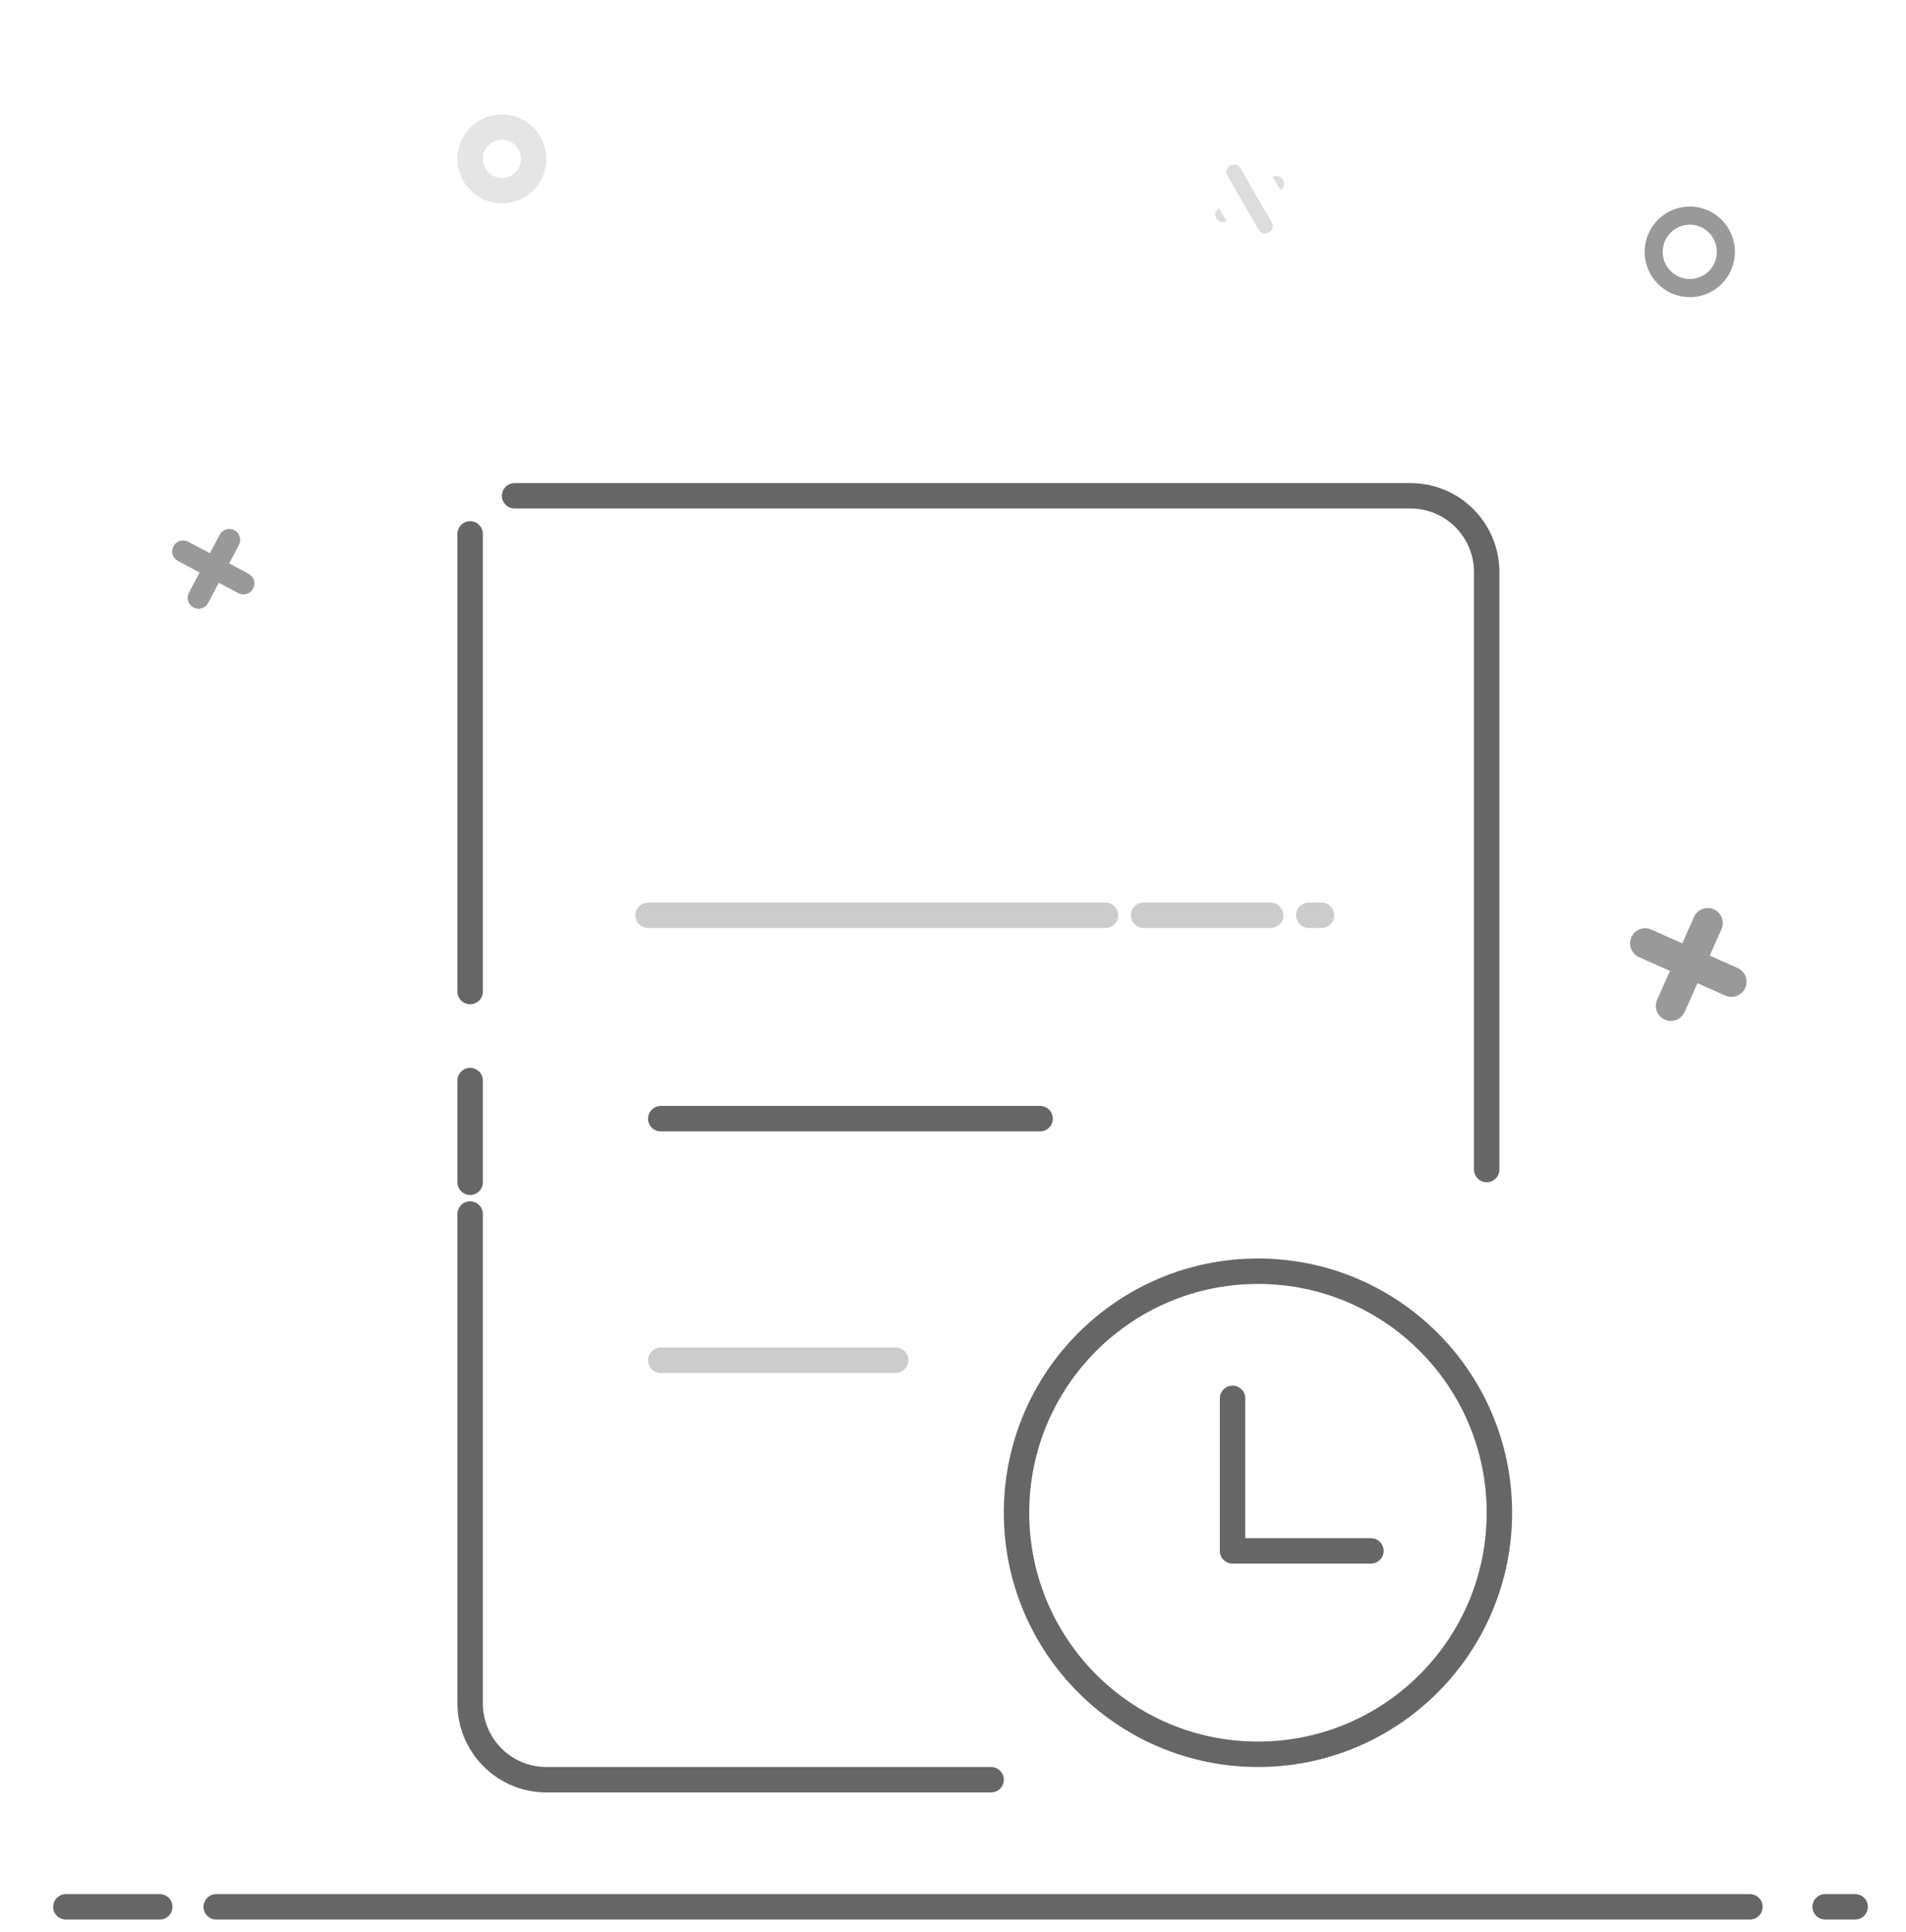
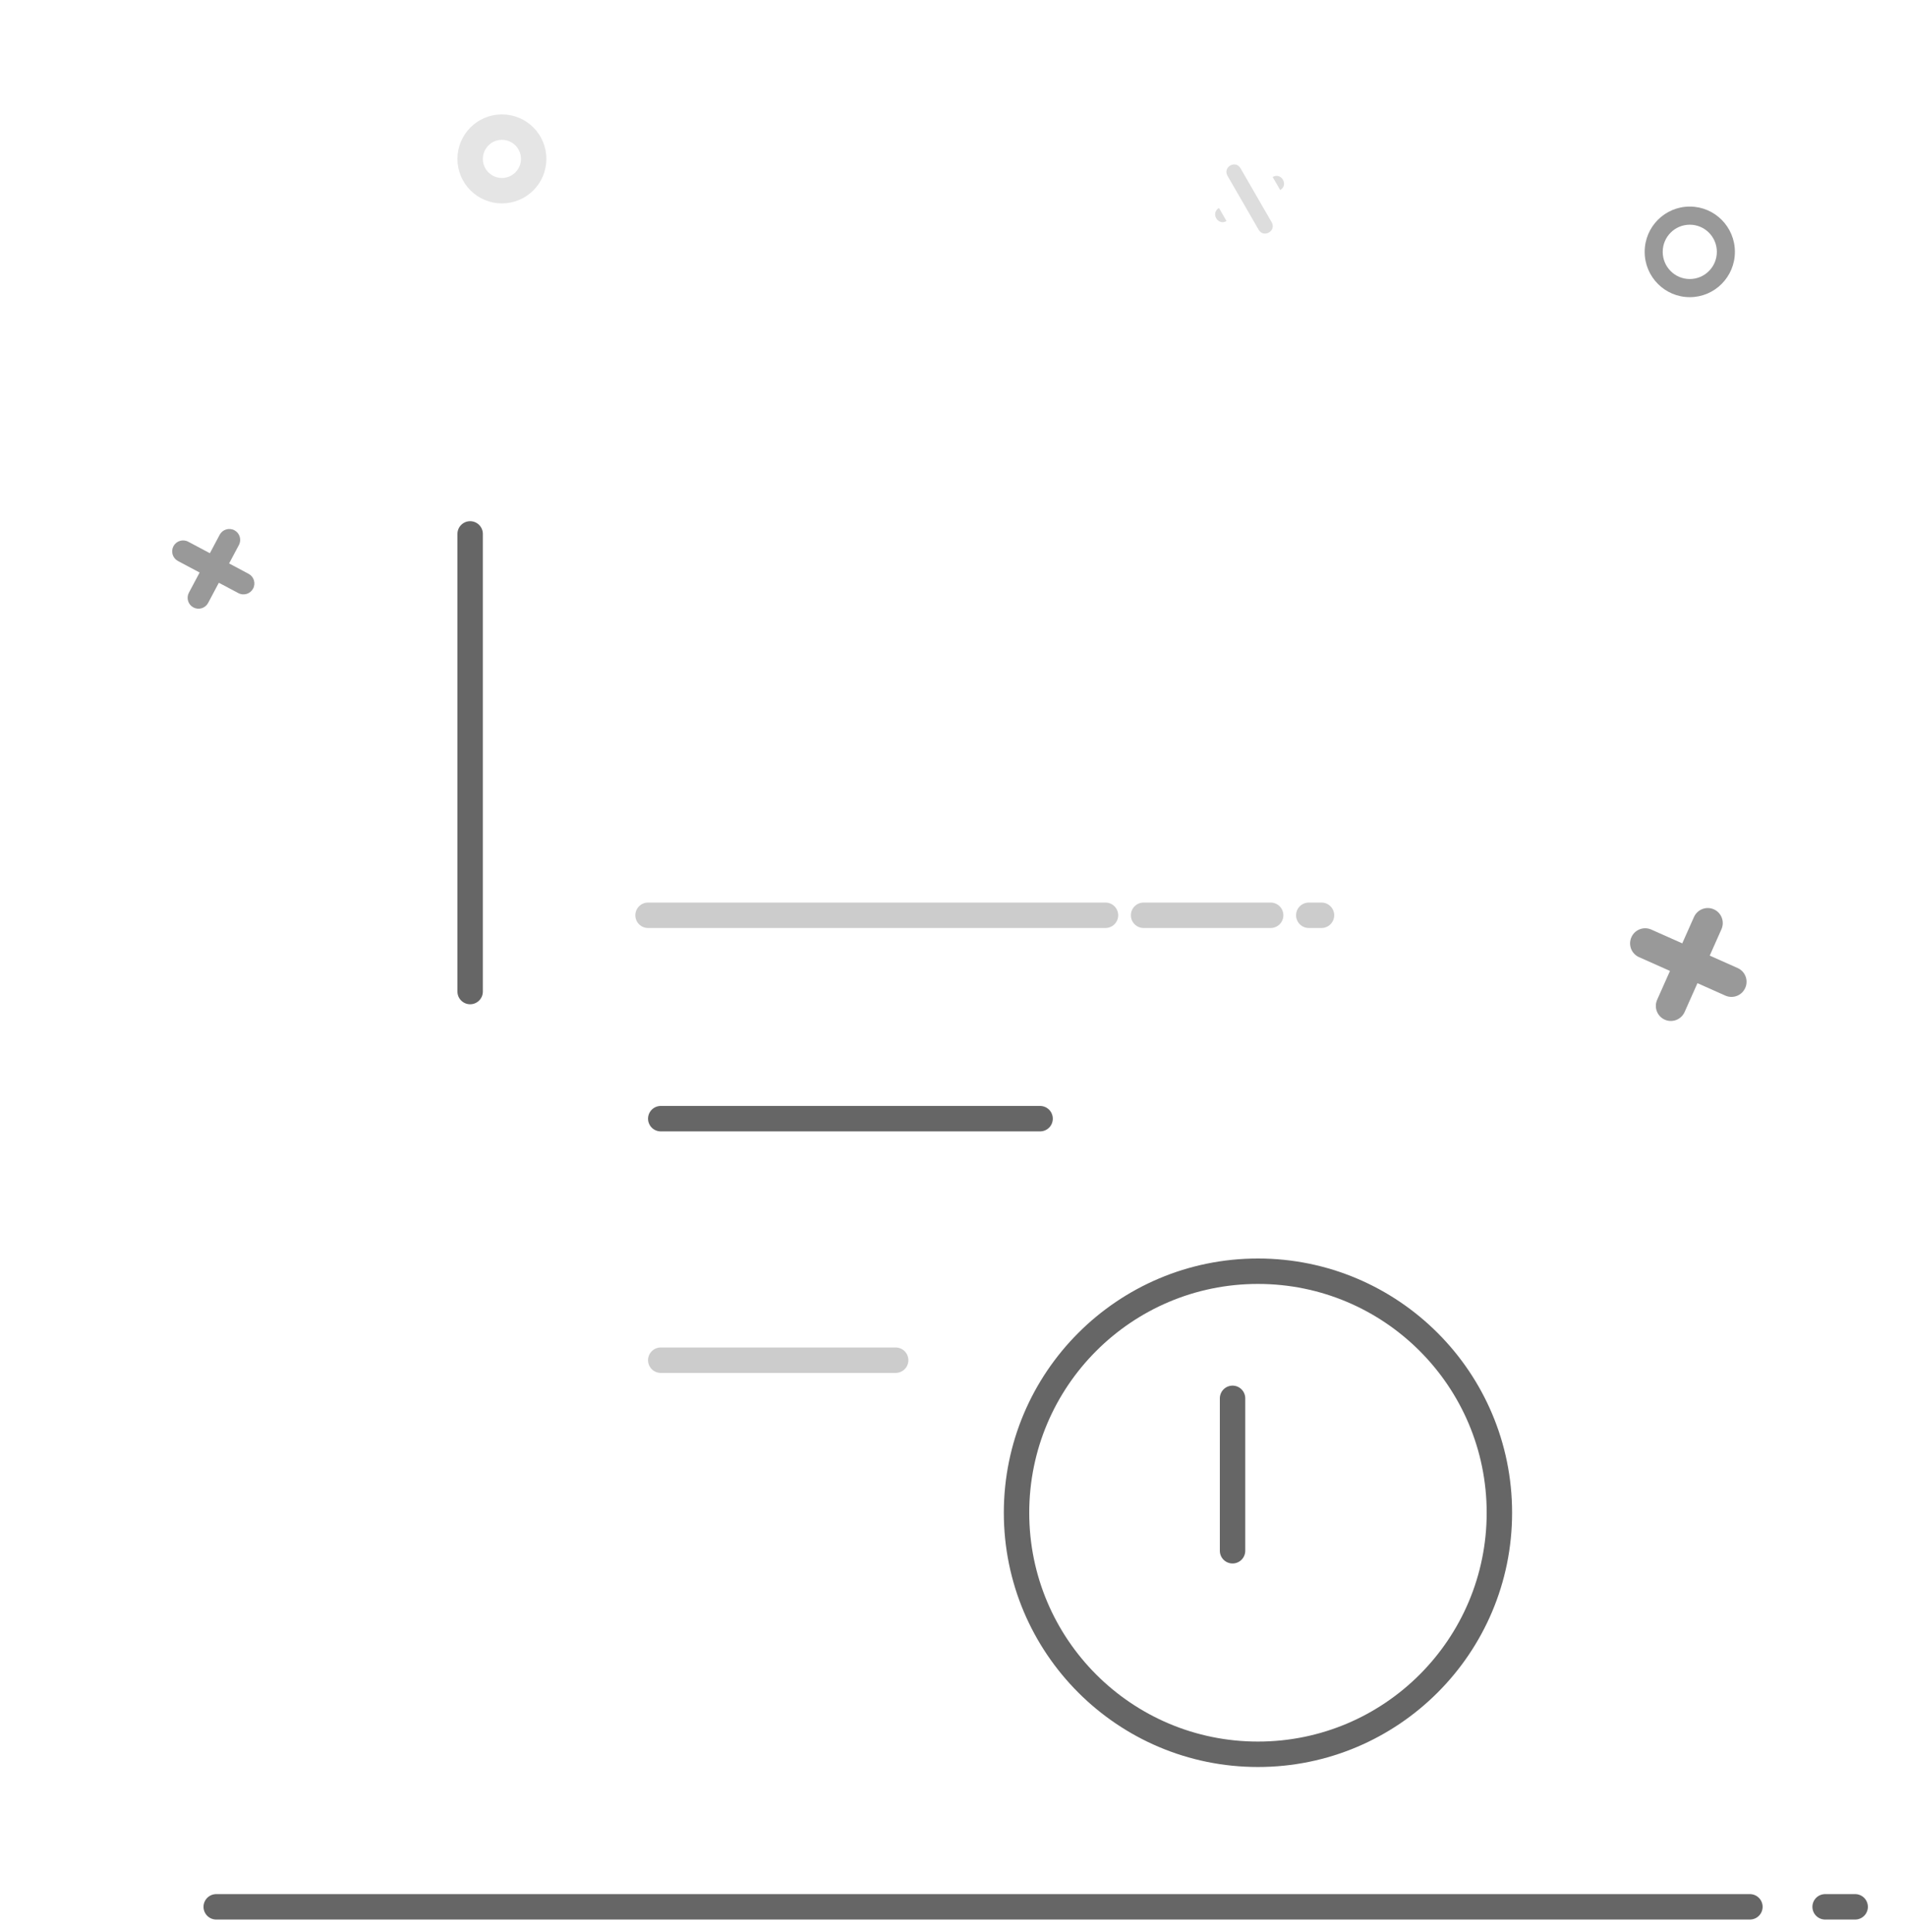
<svg xmlns="http://www.w3.org/2000/svg" width="75" height="76" viewBox="0 0 75 76" fill="none">
  <g id="sui_img_empty_list">
    <circle id="Oval 2" cx="19.75" cy="6.25" r="1.25" stroke="#E5E5E5" />
    <path id="Combined Shape" fill-rule="evenodd" clip-rule="evenodd" d="M8.259 21.759L8.644 21.034C8.756 20.825 9.015 20.745 9.224 20.856C9.433 20.967 9.512 21.227 9.401 21.436L9.015 22.162L9.783 22.57C9.992 22.681 10.071 22.941 9.96 23.151C9.848 23.36 9.589 23.44 9.38 23.329L8.611 22.921L8.19 23.714C8.078 23.924 7.819 24.003 7.61 23.892C7.401 23.781 7.322 23.521 7.433 23.312L7.855 22.519L7.002 22.065C6.793 21.954 6.714 21.694 6.825 21.484C6.937 21.275 7.196 21.195 7.405 21.306L8.259 21.759Z" fill="#999999" />
    <path id="Combined Shape Copy" fill-rule="evenodd" clip-rule="evenodd" d="M66.196 37.104L66.657 36.068C66.791 35.769 67.141 35.633 67.439 35.766C67.738 35.899 67.872 36.25 67.738 36.549L67.277 37.586L68.375 38.075C68.674 38.208 68.808 38.558 68.674 38.858C68.541 39.157 68.191 39.292 67.892 39.16L66.794 38.67L66.289 39.804C66.156 40.103 65.806 40.239 65.507 40.106C65.209 39.973 65.075 39.622 65.208 39.323L65.713 38.189L64.494 37.646C64.195 37.514 64.061 37.163 64.195 36.863C64.328 36.564 64.678 36.429 64.977 36.562L66.196 37.104Z" fill="#999999" />
    <path id="Combined Shape_2" fill-rule="evenodd" clip-rule="evenodd" d="M49.063 8.233L49.526 9.036C49.724 9.379 50.237 9.083 50.039 8.74L50.039 8.74L50.039 8.74L49.575 7.937L50.375 7.475C50.717 7.278 50.42 6.763 50.078 6.961L50.078 6.961L49.278 7.423L48.815 6.62L48.815 6.62C48.617 6.277 48.104 6.573 48.302 6.916L48.766 7.718L47.966 8.18L47.966 8.18L47.966 8.18C47.624 8.378 47.921 8.892 48.263 8.695L49.063 8.233ZM49.063 8.233L48.263 8.695L47.966 8.18L48.766 7.718L49.063 8.233ZM50.078 6.961L50.375 7.475L49.575 7.937L49.278 7.423L50.078 6.961L50.078 6.961Z" fill="#DDDDDD" />
    <path id="Oval 109 Copy 2" fill-rule="evenodd" clip-rule="evenodd" d="M64.717 9.906C64.717 10.89 65.511 11.688 66.492 11.688C67.472 11.688 68.267 10.89 68.267 9.906C68.267 8.922 67.472 8.125 66.492 8.125C65.511 8.125 64.717 8.922 64.717 9.906ZM67.557 9.906C67.557 10.496 67.08 10.975 66.492 10.975C65.903 10.975 65.427 10.496 65.427 9.906C65.427 9.316 65.903 8.838 66.492 8.838C67.08 8.838 67.557 9.316 67.557 9.906Z" fill="#999999" />
-     <path id="Line" d="M2.592 75H6.287" stroke="#666666" stroke-linecap="round" stroke-linejoin="round" />
    <path id="Line Copy 5" d="M71.817 75H73" stroke="#666666" stroke-linecap="round" stroke-linejoin="round" />
    <path id="Line Copy 4" d="M8.508 75H68.858" stroke="#666666" stroke-linecap="round" stroke-linejoin="round" />
    <path id="Shape" d="M26 53.5H35.244" stroke="#CCCCCC" stroke-linecap="round" />
    <path id="Shape_2" d="M26 44H40.927" stroke="#666666" stroke-linecap="round" />
    <circle id="Oval 6" cx="49.5" cy="59.5" r="9.5" stroke="#666666" />
    <path id="Line_2" d="M48.5 55L48.5 60.995" stroke="#666666" stroke-linecap="round" />
-     <path id="Line_3" d="M53.945 61H48.509" stroke="#666666" stroke-linecap="round" />
-     <path id="Line 5 (Stroke)" fill-rule="evenodd" clip-rule="evenodd" d="M19.75 19.5C19.75 19.224 19.974 19 20.25 19H55.5C57.433 19 59 20.567 59 22.5V46C59 46.276 58.776 46.5 58.5 46.5C58.224 46.5 58 46.276 58 46V22.5C58 21.119 56.881 20 55.5 20H20.25C19.974 20 19.75 19.776 19.75 19.5ZM18.5 47.25C18.776 47.25 19 47.474 19 47.75V67C19 68.381 20.119 69.5 21.5 69.5H39C39.276 69.5 39.5 69.724 39.5 70C39.5 70.276 39.276 70.5 39 70.5H21.5C19.567 70.5 18 68.933 18 67V47.75C18 47.474 18.224 47.25 18.5 47.25Z" fill="#666666" />
    <path id="Vector 1 (Stroke)" fill-rule="evenodd" clip-rule="evenodd" d="M18.5 20.5C18.776 20.5 19 20.724 19 21V39C19 39.276 18.776 39.5 18.5 39.5C18.224 39.5 18 39.276 18 39V21C18 20.724 18.224 20.5 18.5 20.5Z" fill="#666666" />
-     <path id="Vector 2" d="M18.5 42.5L18.5 46.5" stroke="#666666" stroke-linecap="round" />
    <path id="Vector 3 (Stroke)" fill-rule="evenodd" clip-rule="evenodd" d="M25 36C25 35.724 25.224 35.5 25.5 35.5H43.5C43.776 35.5 44 35.724 44 36C44 36.276 43.776 36.5 43.5 36.5H25.5C25.224 36.5 25 36.276 25 36Z" fill="#CCCCCC" />
    <path id="Vector 4 (Stroke)" fill-rule="evenodd" clip-rule="evenodd" d="M44.5 36C44.5 35.724 44.724 35.5 45 35.5L50 35.5C50.276 35.5 50.5 35.724 50.5 36C50.5 36.276 50.276 36.5 50 36.5L45 36.5C44.724 36.5 44.5 36.276 44.5 36Z" fill="#CCCCCC" />
    <path id="Vector 5 (Stroke)" fill-rule="evenodd" clip-rule="evenodd" d="M51 36C51 35.724 51.224 35.5 51.5 35.5L52 35.5C52.276 35.5 52.5 35.724 52.5 36C52.5 36.276 52.276 36.5 52 36.5L51.5 36.5C51.224 36.5 51 36.276 51 36Z" fill="#CCCCCC" />
  </g>
</svg>